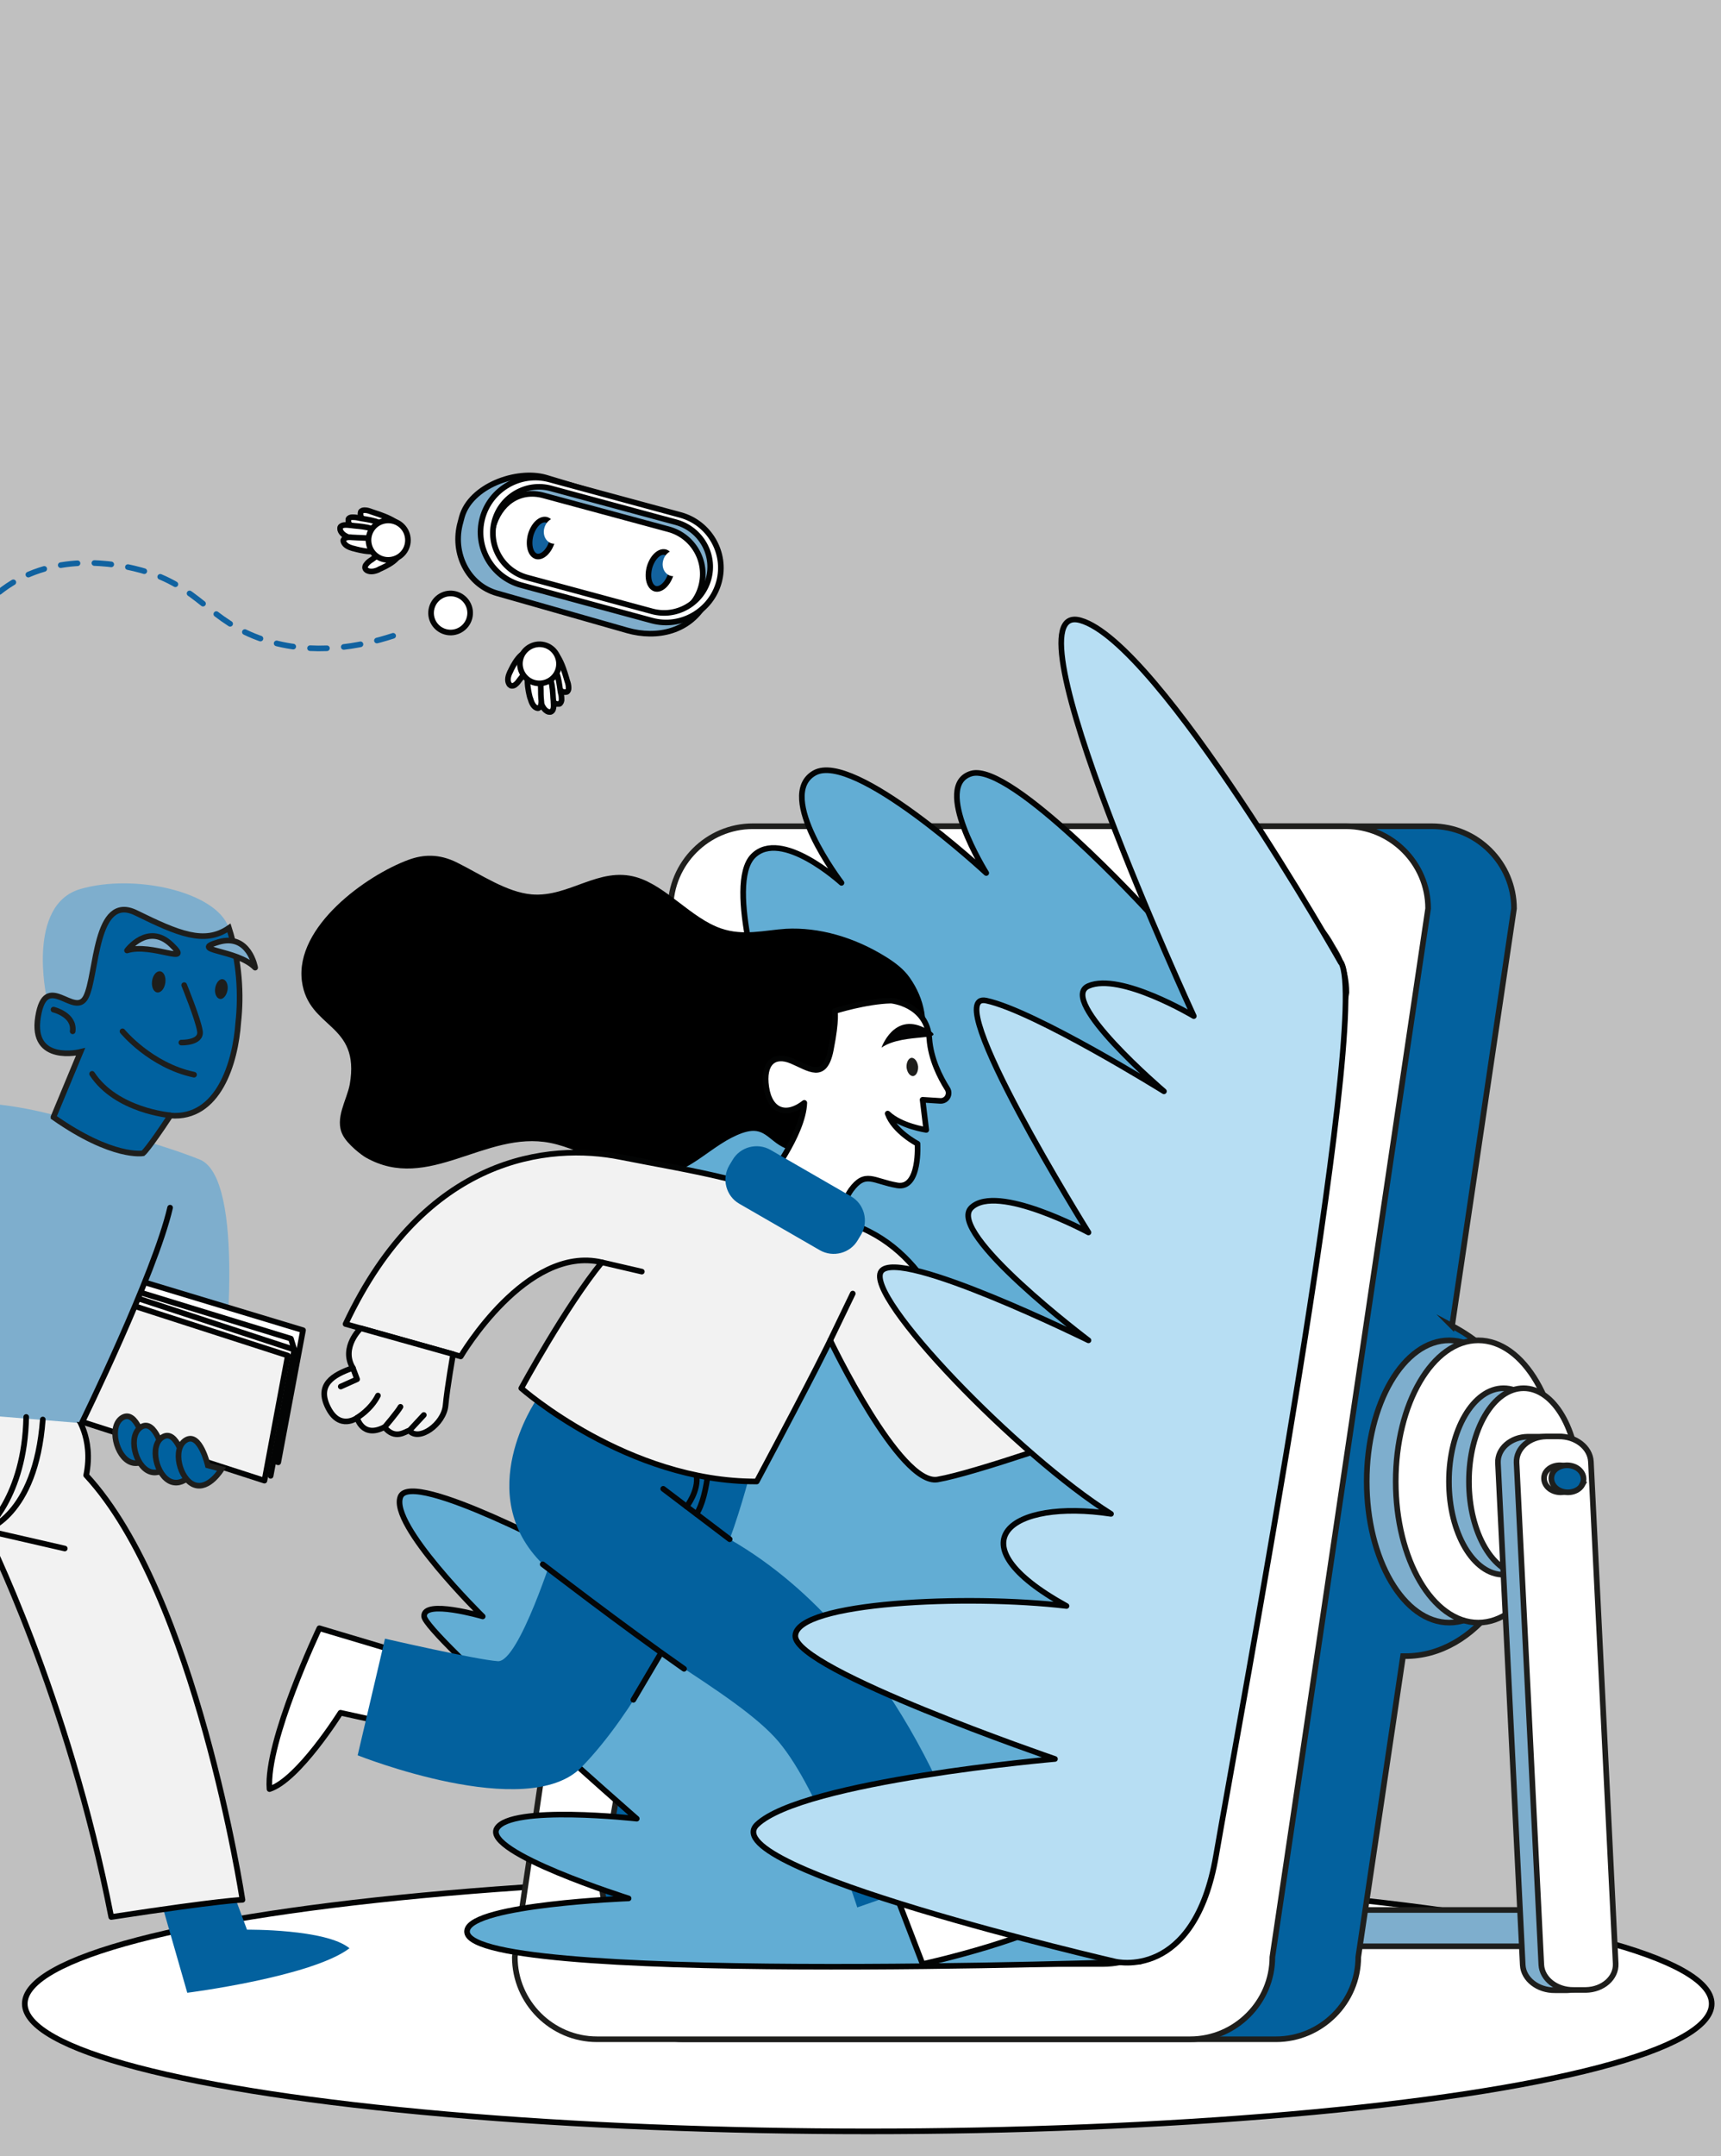
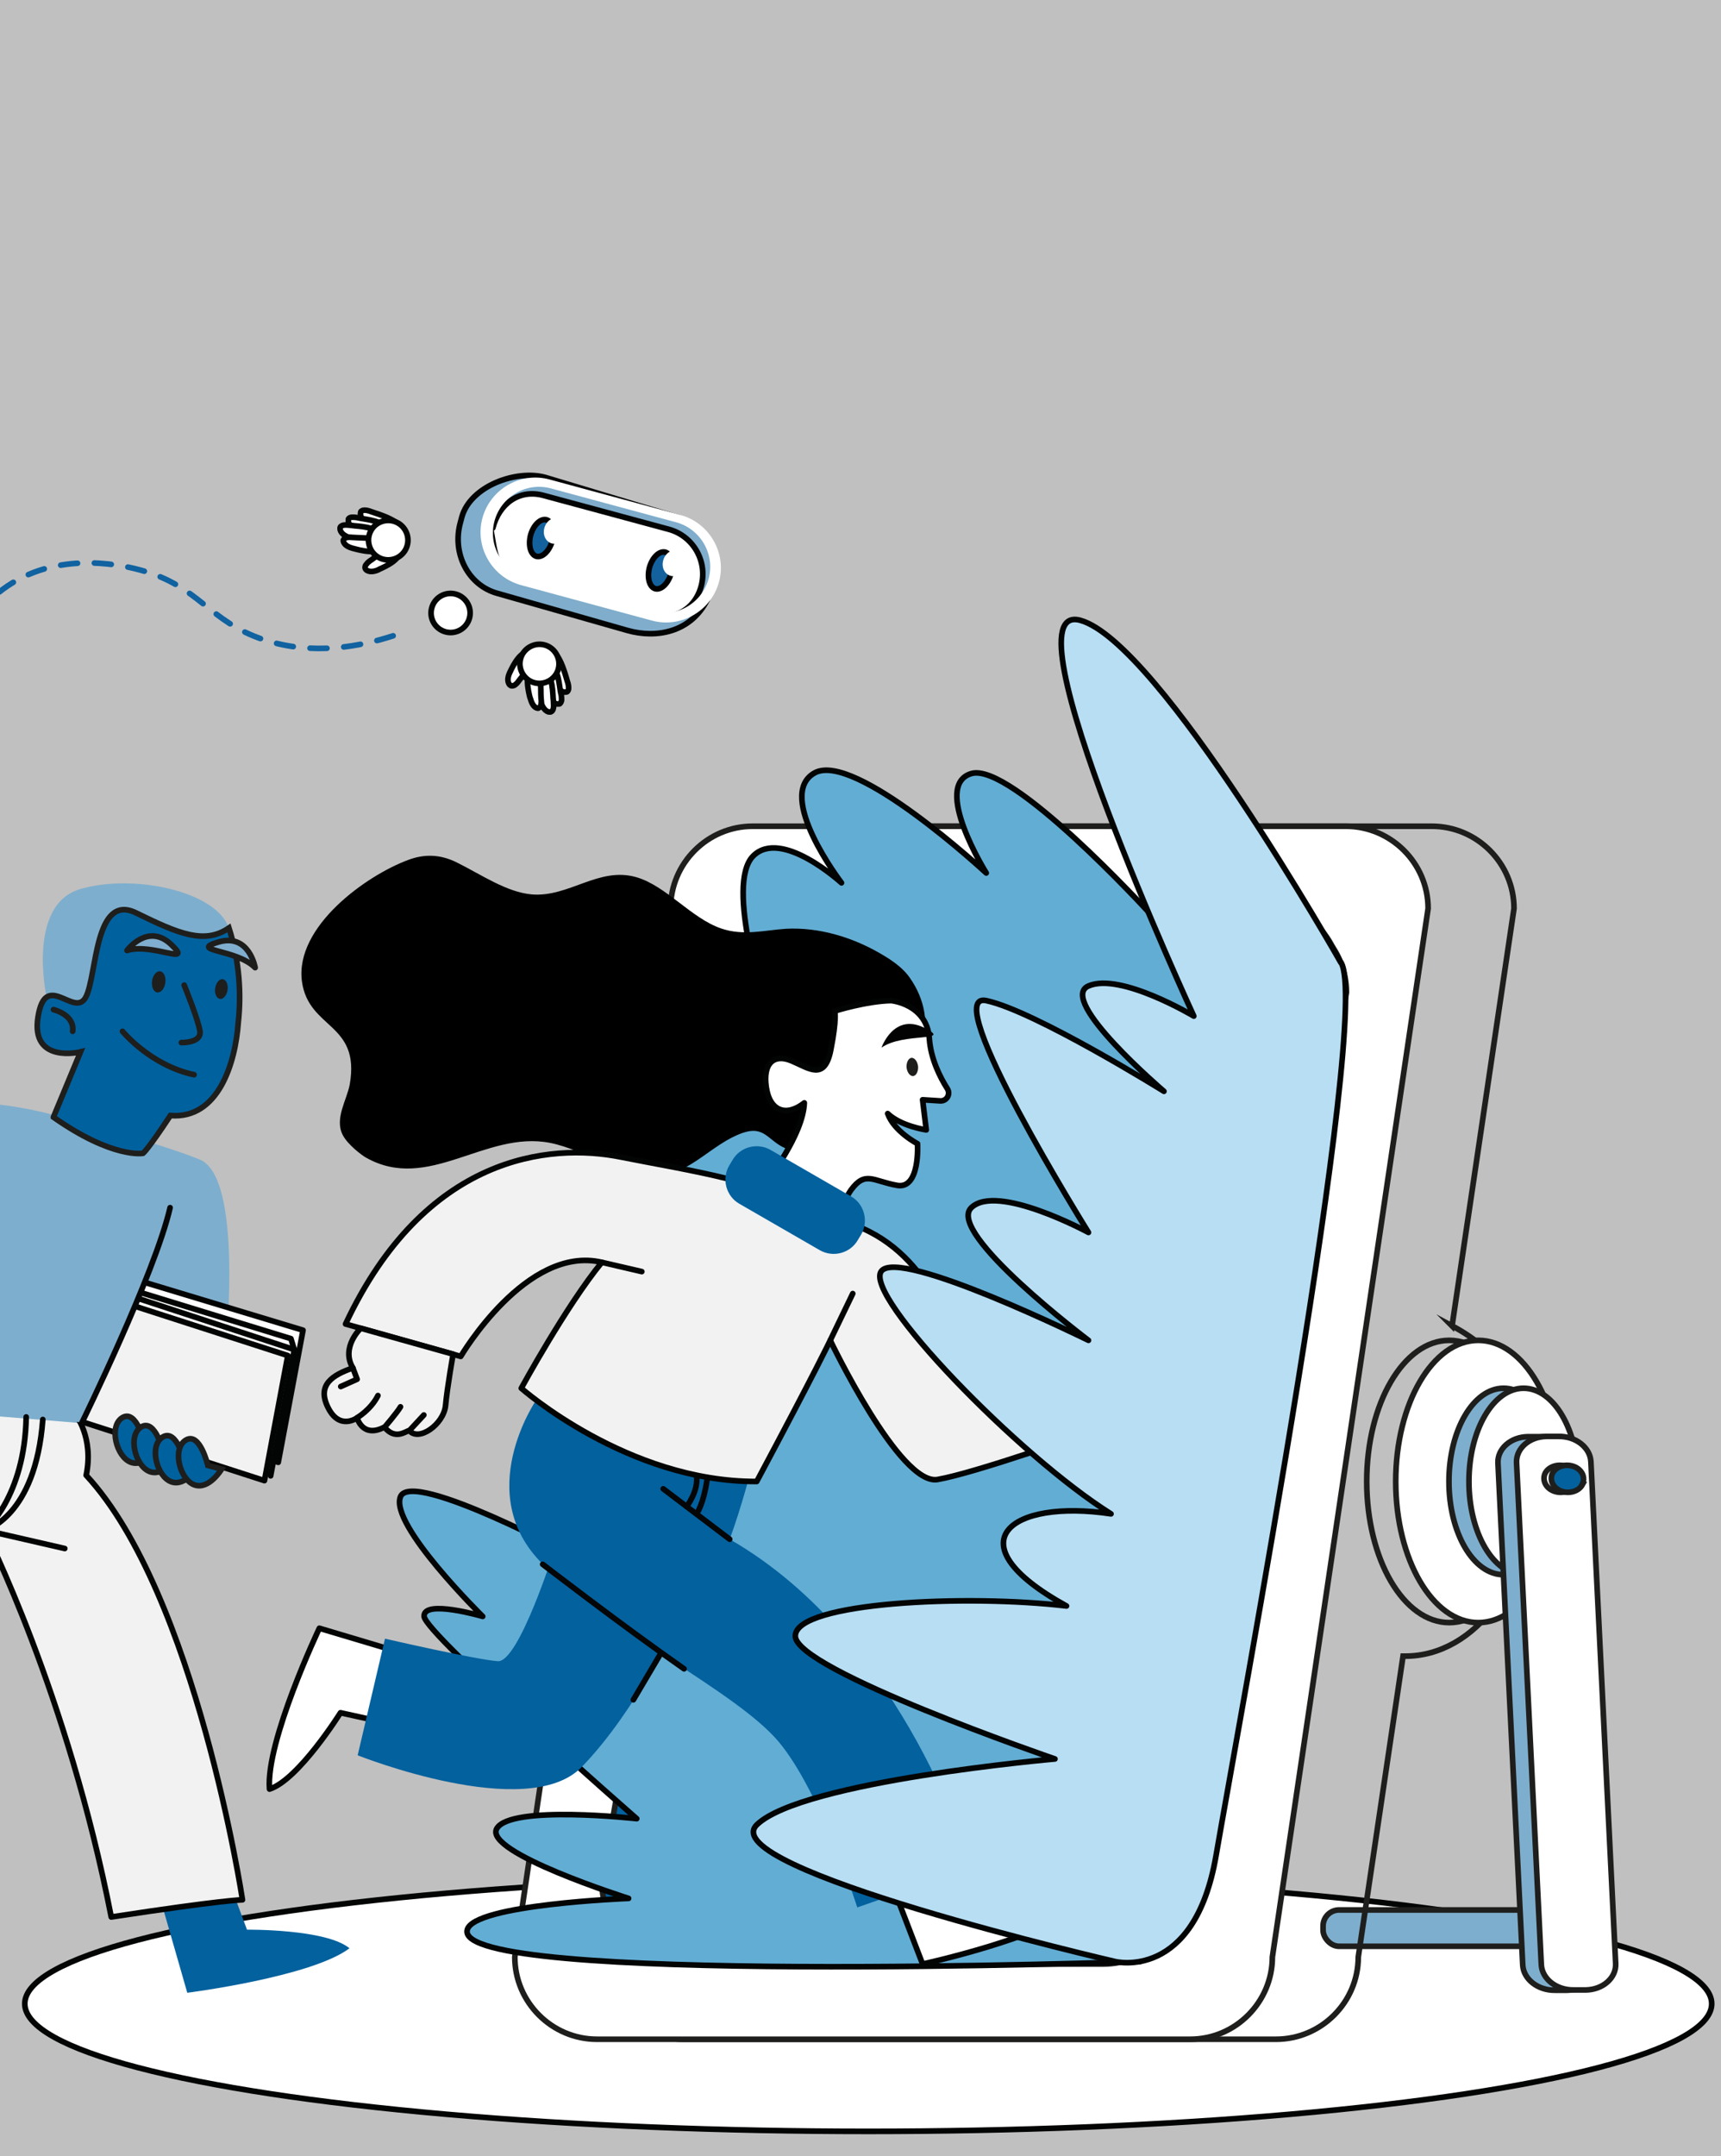
<svg xmlns="http://www.w3.org/2000/svg" id="Calque_1" version="1.1" viewBox="0 0 611.1 765.4">
  <rect x="0" y="0" width="611.1" height="765.4" fill="#808080" stroke="none" />
  <defs>
    <style>
      .st0 {
        fill: #7faece;
      }

      .st1 {
        stroke: #1062a0;
        stroke-dasharray: 6 6;
      }

      .st1, .st2, .st3, .st4, .st5, .st6, .st7, .st8 {
        fill: none;
      }

      .st1, .st2, .st3, .st5, .st6, .st7, .st8 {
        stroke-width: 2px;
      }

      .st1, .st3, .st6, .st7, .st8 {
        stroke-linecap: round;
      }

      .st1, .st6, .st7, .st8 {
        stroke-linejoin: round;
      }

      .st2 {
        stroke: #1e1f1d;
      }

      .st2, .st3, .st5 {
        stroke-miterlimit: 10;
      }

      .st3 {
        stroke: #1e1e1c;
      }

      .st9 {
        fill: #fff;
      }

      .st10 {
        fill: #7eaecd;
      }

      .st11 {
        fill: #030304;
      }

      .st5 {
        stroke: #010101;
      }

      .st12 {
        fill: #03619e;
      }

      .st6 {
        stroke: #050607;
      }

      .st13 {
        clip-path: url(#clippath-1);
      }

      .st14 {
        fill: #f2f2f2;
      }

      .st15 {
        fill: #1e1e1c;
      }

      .st16 {
        fill: #00619f;
      }

      .st7 {
        stroke: #1d1d1b;
      }

      .st17 {
        fill: #b7def3;
      }

      .st18 {
        fill: #62add4;
      }

      .st19 {
        fill: #7fadcb;
      }

      .st20 {
        fill: #13629e;
      }

      .st21 {
        clip-path: url(#clippath-2);
      }

      .st22 {
        clip-path: url(#clippath);
      }

      .st8 {
        stroke: #030404;
      }

      .st23 {
        opacity: .5;
      }
    </style>
    <clipPath id="clippath">
      <rect class="st4" width="611.1" height="770.7" />
    </clipPath>
    <clipPath id="clippath-1">
      <rect class="st4" y="0" width="611.1" height="770.7" />
    </clipPath>
    <clipPath id="clippath-2">
      <rect class="st4" x="-19.9" y="-21.3" width="655.8" height="817.8" />
    </clipPath>
  </defs>
  <g class="st22">
    <g class="st13">
      <g class="st23">
        <g class="st21">
          <rect class="st9" x="-19.9" y="-21.3" width="655.8" height="817.8" />
        </g>
      </g>
      <path class="st9" d="M130.7,185.8c-1.3-.7-2.6-1.7-2.7-3.2,0-.3,0-.6.1-.9.3-.5.9-.6,1.4-.6.9,0,1.7.3,2.5.6,2.1.7,11.5,3.5,10.3,6.8-1.2,3.6-9.7-1.5-11.6-2.7" />
      <path class="st8" d="M130.7,185.8c-1.3-.7-2.6-1.7-2.7-3.2,0-.3,0-.6.1-.9.3-.5.9-.6,1.4-.6.9,0,1.7.3,2.5.6,2.1.7,11.5,3.5,10.3,6.8-1.2,3.6-9.7-1.5-11.6-2.7Z" />
      <path class="st9" d="M607.8,711.3c0,25-134.1,45.3-299.5,45.3S8.8,736.3,8.8,711.3s134.1-45.3,299.5-45.3,299.5,20.3,299.5,45.3" />
      <ellipse class="st8" cx="308.3" cy="711.3" rx="299.5" ry="45.3" />
      <path class="st10" d="M554.6,690.8h-79.1c-3.2,0-5.7-2.6-5.7-5.7v-1.4c0-3.2,2.6-5.7,5.7-5.7h79.1c3.2,0,5.7,2.6,5.7,5.7v1.4c0,3.2-2.6,5.7-5.7,5.7" />
      <rect class="st3" x="469.8" y="678" width="90.6" height="12.9" rx="5.7" ry="5.7" />
-       <path class="st12" d="M515.6,470.7l22-148.2c0-16-13.1-29.2-29.2-29.2h-210.6c-16,0-29.2,13.1-29.2,29.2l-55.3,372.2c0,16,13.1,29.2,29.2,29.2h210.6c16,0,29.2-13.1,29.2-29.2l15.9-106.8c.3,0,.6,0,.8,0,24.9,0,45-27.2,45-60.8s-11.8-47.6-28.5-56.5" />
      <path class="st2" d="M515.6,470.7l22-148.2c0-16-13.1-29.2-29.2-29.2h-210.6c-16,0-29.2,13.1-29.2,29.2l-55.3,372.2c0,16,13.1,29.2,29.2,29.2h210.6c16,0,29.2-13.1,29.2-29.2l15.9-106.8c.3,0,.6,0,.8,0,24.9,0,45-27.2,45-60.8s-11.8-47.6-28.5-56.5Z" />
      <path class="st9" d="M142.2,586.6l-28.8-8.6s-19.1,40.2-17.7,57.1c10.3-3.3,25.2-27.1,25.2-27.1l15.4,3.4,5.9-24.7Z" />
      <path class="st8" d="M142.2,586.6l-28.8-8.6s-19.1,40.2-17.7,57.1c10.3-3.3,25.2-27.1,25.2-27.1l15.4,3.4,5.9-24.7Z" />
      <path class="st12" d="M58.2,678.5l8.3,28.9s44.1-5.6,57.6-15.8c-8.3-6.9-36.4-6.6-36.4-6.6l-5.5-14.8-24,8.4Z" />
      <path class="st19" d="M240.2,183.5l-46.5-14c-10.3-2.9-26.6,3-29.7,14l-.5,1.9c-3.1,11,2.7,22.3,13,25.2l46.3,13.2c10.3,2.9,22.4.7,28.3-10.8l1.9-5.8c3.1-11-2.4-20.7-12.7-23.7" />
      <path class="st8" d="M240.2,183.5l-46.5-14c-10.3-2.9-26.6,3-29.7,14l-.5,1.9c-3.1,11,2.7,22.3,13,25.2l46.3,13.2c10.3,2.9,22.4.7,28.3-10.8l1.9-5.8c3.1-11-2.4-20.7-12.7-23.7Z" />
      <path class="st9" d="M237.5,187.9l-44.4-12c-8.7-2.4-15.8,2.8-18.1,11.5h-.8c1.5,7.8,1.5,15.9,10.2,18.2l45.6,12.7c8.7,2.4,16.7-1.6,19-10.3s-2.8-17.7-11.5-20.1" />
      <path class="st8" d="M237.5,187.9l-44.4-12c-8.7-2.4-15.8,2.8-18.1,11.5h-.8c1.5,7.8,1.5,15.9,10.2,18.2l45.6,12.7c8.7,2.4,16.7-1.6,19-10.3s-2.8-17.7-11.5-20.1Z" />
      <path class="st9" d="M166.7,219.4c-1,3.7-4.8,5.9-8.5,4.9-3.7-1-5.9-4.8-4.9-8.5,1-3.7,4.8-5.9,8.5-4.9,3.7,1,5.9,4.8,4.9,8.5" />
      <path class="st8" d="M166.7,219.4c-1,3.7-4.8,5.9-8.5,4.9-3.7-1-5.9-4.8-4.9-8.5,1-3.7,4.8-5.9,8.5-4.9,3.7,1,5.9,4.8,4.9,8.5Z" />
      <path class="st20" d="M196.1,192c-1,3.6-3.5,6-5.6,5.5-2.1-.6-3-3.9-2.1-7.5,1-3.6,3.5-6,5.6-5.5,2.1.6,3,3.9,2.1,7.5" />
      <path class="st5" d="M196.1,192c-1,3.6-3.5,6-5.6,5.5-2.1-.6-3-3.9-2.1-7.5,1-3.6,3.5-6,5.6-5.5,2.1.6,3,3.9,2.1,7.5Z" />
      <path class="st9" d="M200.9,189.5c-.7,2.5-2.9,4-5,3.4-2.1-.6-3.3-3-2.6-5.5.7-2.5,2.9-4,5-3.4,2.1.6,3.3,3,2.6,5.5" />
      <path class="st20" d="M238.3,203.5c-1,3.6-3.5,6-5.6,5.5-2.1-.6-3-3.9-2.1-7.5,1-3.6,3.5-6,5.6-5.5,2.1.6,3,3.9,2.1,7.5" />
      <path class="st5" d="M238.3,203.5c-1,3.6-3.5,6-5.6,5.5-2.1-.6-3-3.9-2.1-7.5,1-3.6,3.5-6,5.6-5.5,2.1.6,3,3.9,2.1,7.5Z" />
      <path class="st9" d="M243.1,201c-.7,2.5-2.9,4-5,3.4-2.1-.6-3.3-3-2.6-5.5.7-2.5,2.9-4,5-3.4,2.1.6,3.3,3,2.6,5.5" />
      <path class="st9" d="M241.6,182.8l-46.5-12.6c-10.3-2.8-21,3.4-23.8,13.7-2.8,10.3,3.4,21,13.7,23.8l46.5,12.6c10.3,2.8,21-3.4,23.8-13.7,2.8-10.3-3.4-21-13.7-23.8M251.6,205.5c-2.4,8.7-11.4,13.9-20.1,11.5l-44.4-12c-8.7-2.4-13.9-11.4-11.5-20.1,2.4-8.7,11.4-13.9,20.1-11.5l44.4,12c8.7,2.4,13.9,11.4,11.5,20.1" />
-       <path class="st8" d="M241.6,182.8l-46.5-12.6c-10.3-2.8-21,3.4-23.8,13.7-2.8,10.3,3.4,21,13.7,23.8l46.5,12.6c10.3,2.8,21-3.4,23.8-13.7,2.8-10.3-3.4-21-13.7-23.8ZM251.6,205.5c-2.4,8.7-11.4,13.9-20.1,11.5l-44.4-12c-8.7-2.4-13.9-11.4-11.5-20.1,2.4-8.7,11.4-13.9,20.1-11.5l44.4,12c8.7,2.4,13.9,11.4,11.5,20.1Z" />
      <path class="st9" d="M134.5,202.2c-1.3.6-2.9,1-4.2.3-.3-.2-.5-.4-.6-.7-.2-.5,0-1.1.4-1.5.5-.7,1.2-1.2,2-1.7,1.8-1.2,7.3-6.6,9.3-3.7,2.1,3.2-4.7,6.3-6.8,7.2" />
      <path class="st8" d="M134.5,202.2c-1.3.6-2.9,1-4.2.3-.3-.2-.5-.4-.6-.7-.2-.5,0-1.1.4-1.5.5-.7,1.2-1.2,2-1.7,1.8-1.2,7.3-6.6,9.3-3.7,2.1,3.2-4.7,6.3-6.8,7.2Z" />
      <path class="st9" d="M126.7,188.1c-1.3-.6-2.7-1.5-3-2.9,0-.3,0-.6,0-.9.2-.5.8-.7,1.4-.7.9,0,1.7.1,2.5.3,2.1.5,9.8,1,8.9,4.4-.9,3.7-7.9.7-9.9-.2" />
      <path class="st8" d="M126.7,188.1c-1.3-.6-2.7-1.5-3-2.9,0-.3,0-.6,0-.9.2-.5.8-.7,1.4-.7.9,0,1.7.1,2.5.3,2.1.5,9.8,1,8.9,4.4-.9,3.7-7.9.7-9.9-.2Z" />
      <path class="st9" d="M124,190.8c-1.4-.5-2.8-1.3-3.2-2.7,0-.3-.1-.6,0-.9.2-.5.8-.7,1.3-.8.8-.1,1.7,0,2.6.1,2.2.4,9.8.3,9.3,3.7-.6,3.8-7.8,1.3-9.9.5" />
      <path class="st8" d="M124,190.8c-1.4-.5-2.8-1.3-3.2-2.7,0-.3-.1-.6,0-.9.2-.5.8-.7,1.3-.8.8-.1,1.7,0,2.6.1,2.2.4,9.8.3,9.3,3.7-.6,3.8-7.8,1.3-9.9.5Z" />
-       <path class="st10" d="M543.9,525.9c0,27.7-13.1,50.1-29.3,50.1s-29.3-22.4-29.3-50.1,13.1-50.1,29.3-50.1,29.3,22.4,29.3,50.1" />
      <ellipse class="st3" cx="514.6" cy="525.9" rx="29.3" ry="50.1" />
      <path class="st9" d="M554.2,525.9c0,27.7-13.1,50.1-29.3,50.1s-29.3-22.4-29.3-50.1,13.1-50.1,29.3-50.1,29.3,22.4,29.3,50.1" />
      <ellipse class="st3" cx="524.9" cy="525.9" rx="29.3" ry="50.1" />
      <path class="st10" d="M553.3,525.9c0,18.3-8.7,33.1-19.4,33.1s-19.4-14.8-19.4-33.1,8.7-33.1,19.4-33.1,19.4,14.8,19.4,33.1" />
      <ellipse class="st3" cx="533.9" cy="525.9" rx="19.4" ry="33.1" />
      <path class="st9" d="M560.3,525.9c0,18.3-8.7,33.1-19.4,33.1s-19.4-14.8-19.4-33.1,8.7-33.1,19.4-33.1,19.4,14.8,19.4,33.1" />
      <ellipse class="st3" cx="541" cy="525.9" rx="19.4" ry="33.1" />
      <path class="st10" d="M556.5,706.5h-4.3c-6.1.1-11.2-3.9-11.5-8.9l-8.8-178.3c-.2-5,4.5-9.2,10.6-9.3h4.3c6.1-.1,11.2,3.9,11.5,8.9l8.8,178.3c.2,5-4.5,9.2-10.6,9.3" />
      <path class="st3" d="M556.5,706.5h-4.3c-6.1.1-11.2-3.9-11.5-8.9l-8.8-178.3c-.2-5,4.5-9.2,10.6-9.3h4.3c6.1-.1,11.2,3.9,11.5,8.9l8.8,178.3c.2,5-4.5,9.2-10.6,9.3Z" />
      <path class="st9" d="M563.1,706.4h-4.3c-6.1.1-11.2-3.9-11.5-8.9l-8.8-178.3c-.2-5,4.5-9.2,10.6-9.3h4.3c6.1-.1,11.2,3.9,11.5,8.9l8.8,178.3c.2,5-4.5,9.2-10.6,9.3" />
      <path class="st3" d="M563.1,706.4h-4.3c-6.1.1-11.2-3.9-11.5-8.9l-8.8-178.3c-.2-5,4.5-9.2,10.6-9.3h4.3c6.1-.1,11.2,3.9,11.5,8.9l8.8,178.3c.2,5-4.5,9.2-10.6,9.3Z" />
      <path class="st9" d="M559.3,527c-1.3,2.4-4.7,3.4-7.6,2.3-2.9-1.1-4.2-4-3-6.4,1.3-2.4,4.7-3.4,7.6-2.3,2.9,1.1,4.2,4,2.9,6.4" />
      <path class="st3" d="M559.3,527c-1.3,2.4-4.7,3.4-7.6,2.3-2.9-1.1-4.2-4-3-6.4,1.3-2.4,4.7-3.4,7.6-2.3,2.9,1.1,4.2,4,2.9,6.4Z" />
      <path class="st12" d="M561.9,527c-1.3,2.4-4.7,3.4-7.6,2.3-2.9-1.1-4.2-4-3-6.4,1.3-2.4,4.7-3.4,7.6-2.3,2.9,1.1,4.2,4,2.9,6.4" />
      <path class="st2" d="M561.9,527c-1.3,2.4-4.7,3.4-7.6,2.3-2.9-1.1-4.2-4-3-6.4,1.3-2.4,4.7-3.4,7.6-2.3,2.9,1.1,4.2,4,2.9,6.4Z" />
      <path class="st9" d="M422.6,723.9h-210.6c-16,0-29.2-13.1-29.2-29.2l55.3-372.2c0-16,13.1-29.2,29.2-29.2h210.6c16,0,29.2,13.1,29.2,29.2l-55.3,372.2c0,16-13.1,29.2-29.2,29.2" />
      <path class="st3" d="M422.6,723.9h-210.6c-16,0-29.2-13.1-29.2-29.2l55.3-372.2c0-16,13.1-29.2,29.2-29.2h210.6c16,0,29.2,13.1,29.2,29.2l-55.3,372.2c0,16-13.1,29.2-29.2,29.2Z" />
      <path class="st12" d="M391.7,697.2h-148.8c-16,0-29.2-13.1-29.2-29.2l55.3-318.9c0-16,13.1-29.2,29.2-29.2h148.8c16,0,29.2,13.1,29.2,29.2l-55.3,318.9c0,16-13.1,29.2-29.2,29.2" />
      <path class="st2" d="M391.7,697.2h-148.8c-16,0-29.2-13.1-29.2-29.2l55.3-318.9c0-16,13.1-29.2,29.2-29.2h148.8c16,0,29.2,13.1,29.2,29.2l-55.3,318.9c0,16-13.1,29.2-29.2,29.2Z" />
      <path class="st9" d="M395.8,696.3h-145.1c-15.6,0-28.4-13-28.4-28.8l53.9-315.2c0-15.9,12.8-28.8,28.4-28.8h145.1c15.6,0,28.4,13,28.4,28.8l-53.9,315.2c0,15.9-12.8,28.8-28.4,28.8" />
      <path class="st3" d="M395.8,696.3h-145.1c-15.6,0-28.4-13-28.4-28.8l53.9-315.2c0-15.9,12.8-28.8,28.4-28.8h145.1c15.6,0,28.4,13,28.4,28.8l-53.9,315.2c0,15.9-12.8,28.8-28.4,28.8Z" />
      <path class="st18" d="M407.6,323.5s-48.6-53.1-62.7-48.9c-14.1,4.2,5.3,35.3,5.3,35.3,0,0-46.9-43.5-61-35.5-14.1,8,9.6,39,9.6,39,0,0-21.4-19.6-31.4-9.5-10,10.2,4.5,53.9,4.5,53.9l-49.6,20.9,25.1,69.4-33.7,98.3-8.5,6.8s-59-31.8-63-21.9c-4,9.9,29.2,42.5,29.2,42.5,0,0-21.2-6.2-20.8,0,.4,6.2,75.5,71.8,75.5,71.8,0,0-44.8-5-49.7,3.5-4.9,8.5,46.8,24.8,46.8,24.8,0,0-55.2,2.1-57.3,11.2-4.7,19.8,239,11.2,239,11.2,0,0,50.3-343.7,48.2-341.1-2.1,2.6-45.3-31.7-45.3-31.7" />
      <path class="st8" d="M407.6,323.5s-48.6-53.1-62.7-48.9c-14.1,4.2,5.3,35.3,5.3,35.3,0,0-46.9-43.5-61-35.5-14.1,8,9.6,39,9.6,39,0,0-21.4-19.6-31.4-9.5-10,10.2,4.5,53.9,4.5,53.9l-49.6,20.9,25.1,69.4-33.7,98.3-8.5,6.8s-59-31.8-63-21.9c-4,9.9,29.2,42.5,29.2,42.5,0,0-21.2-6.2-20.8,0,.4,6.2,75.5,71.8,75.5,71.8,0,0-44.8-5-49.7,3.5-4.9,8.5,46.8,24.8,46.8,24.8,0,0-55.2,2.1-57.3,11.2-4.7,19.8,239,11.2,239,11.2,0,0,50.3-343.7,48.2-341.1-2.1,2.6-45.3-31.7-45.3-31.7Z" />
      <path class="st12" d="M197,549.7s-12.7,40.4-20.2,40c-7.5-.5-40.1-8-40.1-8l-9.7,41.4s60.2,24,79.5,4.2c19.3-19.8,33.9-51.3,33.9-51.3l-43.3-26.3Z" />
      <line class="st6" x1="235" y1="586.3" x2="224.9" y2="603.4" />
      <path class="st9" d="M316.8,669.1l10.8,28.1s43.5-9.5,56-20.8c-8.9-6.1-36.8-3.4-36.8-3.4l-6.8-14.3-23.2,10.4Z" />
      <path class="st8" d="M316.8,669.1l10.8,28.1s43.5-9.5,56-20.8c-8.9-6.1-36.8-3.4-36.8-3.4l-6.8-14.3-23.2,10.4Z" />
      <path class="st12" d="M190.4,497s-23,33.4,2.4,58.3c25.4,24.9,68.7,45.2,83.7,63,15,17.9,27.9,58.8,27.9,58.8l40.5-14.1s-22.8-80.4-85.8-116.6c4.2-11.3,8-26.1,8-26.1l-76.7-23.2Z" />
      <path class="st6" d="M192.7,555.3s28.4,21.9,50.2,37.1" />
      <line class="st6" x1="235.5" y1="528.5" x2="259.1" y2="546.4" />
      <path class="st6" d="M247.3,537.4s2.4-2.9,3.8-12.3" />
      <path class="st6" d="M243.8,534.8s4.4-5.6,3.5-11.1" />
      <path class="st1" d="M139.6,225.7c-11.4,3.7-28.3,7.2-45.9,1.4-19.7-6.5-22.8-19-43.7-24.7-4.2-1.1-27.7-7.6-47.3,5.6-17.4,11.7-21.3,32.1-22.6,38.8-4.6,23.9,7,29.5,4.2,55-.9,7.9-3.9,36-25.4,49.4-15.5,9.7-35.8,8.7-49.4,3.5" />
      <path class="st9" d="M125.4,194.7c-1.4-.4-2.9-1-3.4-2.3-.1-.3-.2-.6,0-.8.2-.5.7-.7,1.2-.8.8-.2,1.7,0,2.6,0,2.2.2,9.8-.2,9.5,3-.4,3.4-7.7,1.5-9.8.9" />
      <path class="st8" d="M125.4,194.7c-1.4-.4-2.9-1-3.4-2.3-.1-.3-.2-.6,0-.8.2-.5.7-.7,1.2-.8.8-.2,1.7,0,2.6,0,2.2.2,9.8-.2,9.5,3-.4,3.4-7.7,1.5-9.8.9Z" />
      <path class="st9" d="M131,193.2c-.8-3.8,1.6-7.5,5.4-8.3,3.8-.8,7.5,1.6,8.3,5.4.8,3.8-1.6,7.5-5.4,8.3-3.8.8-7.5-1.6-8.3-5.4" />
      <path class="st8" d="M131,193.2c-.8-3.8,1.6-7.5,5.4-8.3,3.8-.8,7.5,1.6,8.3,5.4.8,3.8-1.6,7.5-5.4,8.3-3.8.8-7.5-1.6-8.3-5.4Z" />
      <path class="st9" d="M197.3,242.9c.7,1.3,1.7,2.6,3.1,2.8.3,0,.6,0,.9-.1.5-.3.6-.9.6-1.4,0-.9-.2-1.7-.5-2.5-.6-2.1-3.1-11.6-6.5-10.5-3.6,1.1,1.2,9.7,2.3,11.7" />
      <path class="st8" d="M197.3,242.9c.7,1.3,1.7,2.6,3.1,2.8.3,0,.6,0,.9-.1.5-.3.6-.9.6-1.4,0-.9-.2-1.7-.5-2.5-.6-2.1-3.1-11.6-6.5-10.5-3.6,1.1,1.2,9.7,2.3,11.7Z" />
      <path class="st9" d="M181.1,238.5c-.6,1.3-1.1,2.9-.4,4.2.1.3.4.5.7.7.5.2,1.1,0,1.5-.3.7-.5,1.2-1.2,1.7-1.9,1.3-1.8,6.8-7.1,3.9-9.2-3.1-2.2-6.5,4.5-7.4,6.6" />
      <path class="st8" d="M181.1,238.5c-.6,1.3-1.1,2.9-.4,4.2.1.3.4.5.7.7.5.2,1.1,0,1.5-.3.7-.5,1.2-1.2,1.7-1.9,1.3-1.8,6.8-7.1,3.9-9.2-3.1-2.2-6.5,4.5-7.4,6.6Z" />
      <path class="st9" d="M194.9,246.8c.6,1.3,1.4,2.7,2.8,3.1.3,0,.6,0,.9,0,.5-.2.7-.8.8-1.3,0-.9,0-1.7-.3-2.6-.5-2.1-.7-9.8-4.2-9.1-3.7.8-1,7.8,0,9.9" />
      <path class="st8" d="M194.9,246.8c.6,1.3,1.4,2.7,2.8,3.1.3,0,.6,0,.9,0,.5-.2.7-.8.8-1.3,0-.9,0-1.7-.3-2.6-.5-2.1-.7-9.8-4.2-9.1-3.7.8-1,7.8,0,9.9Z" />
      <path class="st9" d="M192.1,249.4c.5,1.4,1.2,2.8,2.6,3.3.3,0,.6.1.9,0,.5-.2.8-.7.9-1.3.2-.8,0-1.7,0-2.6-.3-2.2,0-9.8-3.4-9.4-3.8.5-1.6,7.7-.9,9.9" />
      <path class="st8" d="M192.1,249.4c.5,1.4,1.2,2.8,2.6,3.3.3,0,.6.1.9,0,.5-.2.8-.7.9-1.3.2-.8,0-1.7,0-2.6-.3-2.2,0-9.8-3.4-9.4-3.8.5-1.6,7.7-.9,9.9Z" />
      <path class="st9" d="M188.3,247.9c.4,1.4,1,2.9,2.2,3.4.3.1.6.2.8,0,.5-.2.7-.7.8-1.2.2-.8.1-1.7,0-2.6-.2-2.2.5-9.8-2.7-9.6-3.4.3-1.8,7.6-1.2,9.8" />
      <path class="st8" d="M188.3,247.9c.4,1.4,1,2.9,2.2,3.4.3.1.6.2.8,0,.5-.2.7-.7.8-1.2.2-.8.1-1.7,0-2.6-.2-2.2.5-9.8-2.7-9.6-3.4.3-1.8,7.6-1.2,9.8Z" />
      <path class="st9" d="M189.9,242.4c3.7.9,7.5-1.4,8.4-5.1.9-3.7-1.4-7.5-5.1-8.4-3.7-.9-7.5,1.4-8.4,5.1-.9,3.7,1.4,7.5,5.1,8.4" />
      <path class="st8" d="M189.9,242.4c3.7.9,7.5-1.4,8.4-5.1.9-3.7-1.4-7.5-5.1-8.4-3.7-.9-7.5,1.4-8.4,5.1-.9,3.7,1.4,7.5,5.1,8.4Z" />
      <path class="st14" d="M-56,499.4s-4.7,15.3,0,33c0,24.3,4.7,64.3,4.7,64.3h-36.7l5.2,38.6s62.5,14.1,71.9-26.8,5.6-65.1,5.6-65.1c0,0,29.4,58.1,44.8,137.1,39.9-6.1,46.6-6.1,46.6-6.1,0,0-16.5-108.6-55.5-150.7,2.8-13.4-3.8-21.6-3.8-21.6l-82.8-2.5Z" />
      <path class="st8" d="M-56,499.4s-4.7,15.3,0,33c0,24.3,4.7,64.3,4.7,64.3h-36.7l5.2,38.6s62.5,14.1,71.9-26.8,5.6-65.1,5.6-65.1c0,0,29.4,58.1,44.8,137.1,39.9-6.1,46.6-6.1,46.6-6.1,0,0-16.5-108.6-55.5-150.7,2.8-13.4-3.8-21.6-3.8-21.6l-82.8-2.5Z" />
      <path class="st10" d="M25.9,397.8s-25.5-8.8-48.1-5.8c-22.6,3-72.4,51.9-72.9,73.6-.5,21.6,44.2,41.1,44.2,41.1l10.3-7.2,69.6,5.7,10.8-23.6,39.7,4.3s8-67.6-8.6-74.3c-16.7-6.7-45.1-13.6-45.1-13.6" />
      <path d="M292.7,407.2c-4.9,2.5-11.5,2.6-17-1.4-1.8-1.3-3.5-3-5.4-3.8-2.3-1-4.6-.5-6.7.2-10.8,3.8-18.4,14.5-30.2,15.3-12.3.8-25.3-9.3-38.1-11.8-23-4.5-43.2,17.8-65.4,5.2-1.3-.7-6.5-4.6-8.2-8-3-5.8,1.5-12.5,2.5-18,3.8-22-14.7-19.4-17-36.6-2.5-19.4,22.9-37.6,37.9-43.1,5.2-1.9,10.8-2.2,17.2,1,8.8,4.4,17.6,10.5,26.5,11.3,13.3,1.1,23.8-10,37.2-6.1,10.6,3.1,19.5,14.6,30.1,18.2,7.9,2.7,15.4.6,23,.1,11.6-.6,24.2,2.9,35.7,10.1,3,1.9,6,4.1,8.2,7.2,5.5,7.8,6.8,16.4,4.4,24.1-.7,2.2-4.8,5.8-6.6,6.9-2.9,1.9-8.1-1.5-11.8-1.9-11-.9-5.8,9.1-6.6,16.6-.7,7.4-3.2,10.9-9.7,14.2" />
      <path class="st9" d="M316.4,355.2s12.7,1.1,13.6,13.5c.5,7.2,3.8,13.7,6.4,17.8,1.2,1.9-.2,4.4-2.5,4.3l-6.3-.4,1.3,10.7s-9-1.3-13.7-5.8c2.3,6.4,10.6,10.7,10.6,10.7,0,0,1,16.2-7.2,14.8-8.6-1.5-11.3-5.3-16.4,1.6-.7,1-1.3,2.1-1.9,3.2-4.9,9.8-27.9-6.4-27.9-6.4,0,0,12.8-16.4,13.2-27.7-6.2,4.9-12.2,3.2-13.5-5.5-1.3-8.7,2.8-12,9-9.4,6.2,2.6,11.7,7.2,13.9-3.9,2.2-11.1,1.4-13.8,1.4-13.8,0,0,11.1-3.5,20-3.7" />
      <path class="st8" d="M316.4,355.2s12.7,1.1,13.6,13.5c.5,7.2,3.8,13.7,6.4,17.8,1.2,1.9-.2,4.4-2.5,4.3l-6.3-.4,1.3,10.7s-9-1.3-13.7-5.8c2.3,6.4,10.6,10.7,10.6,10.7,0,0,1,16.2-7.2,14.8-8.6-1.5-11.3-5.3-16.4,1.6-.7,1-1.3,2.1-1.9,3.2-4.9,9.8-27.9-6.4-27.9-6.4,0,0,12.8-16.4,13.2-27.7-6.2,4.9-12.2,3.2-13.5-5.5-1.3-8.7,2.8-12,9-9.4,6.2,2.6,11.7,7.2,13.9-3.9,2.2-11.1,1.4-13.8,1.4-13.8,0,0,11.1-3.5,20-3.7Z" />
      <path class="st15" d="M326,378.6c.1,1.8-.7,3.3-1.8,3.4-1.1,0-2.1-1.3-2.3-3.1-.1-1.8.7-3.3,1.8-3.4,1.1,0,2.1,1.3,2.3,3.1" />
      <path class="st11" d="M313,371.9s4.3-12.4,15.1-7.1c10.8,5.3-7.2,1.5-15.1,7.1" />
      <path class="st14" d="M122.7,470l40.9,11.5s23.3-39.7,50.1-33.4c-12.7,15.5-28.6,44.7-28.6,44.7,0,0,37.7,33.3,83.6,33.1,21.2-39.7,26.1-50.1,26.1-50.1,0,0,24.7,51.7,38.1,49.4,13.4-2.3,53.6-16.6,53.6-16.6l-11.3-27.1s-28.9,14.3-33.2,2.4c-4.2-11.8-13.4-42.9-43.7-50.6-25.8-14.1-53-17.6-78-22.6-25.1-5-69.4-.7-97.6,59.3" />
      <path class="st8" d="M122.7,470l40.9,11.5s23.3-39.7,50.1-33.4c-12.7,15.5-28.6,44.7-28.6,44.7,0,0,37.7,33.3,83.6,33.1,21.2-39.7,26.1-50.1,26.1-50.1,0,0,24.7,51.7,38.1,49.4,13.4-2.3,53.6-16.6,53.6-16.6l-11.3-27.1s-28.9,14.3-33.2,2.4c-4.2-11.8-13.4-42.9-43.7-50.6-25.8-14.1-53-17.6-78-22.6-25.1-5-69.4-.7-97.6,59.3Z" />
      <path class="st12" d="M291.1,443.8l-28.6-16.5c-4.7-2.7-6.3-8.8-3.6-13.5l1.2-2c2.7-4.7,8.8-6.3,13.5-3.6l28.6,16.5c4.7,2.7,6.3,8.8,3.6,13.5l-1.2,2c-2.7,4.7-8.8,6.3-13.5,3.6" />
      <line class="st14" x1="302.8" y1="459.2" x2="294.8" y2="475.8" />
      <line class="st8" x1="302.8" y1="459.2" x2="294.8" y2="475.8" />
      <line class="st14" x1="213.7" y1="448.1" x2="227.9" y2="451.4" />
      <line class="st8" x1="213.7" y1="448.1" x2="227.9" y2="451.4" />
      <path class="st14" d="M128.1,471.5s-7.2,6.8-2.8,14.1c-7.2,2.5-12.9,6-8.8,14.1,4.1,8.2,10.3,3.6,10.3,3.6,0,0,1.9,7.4,9.7,3.3,3.8,4.7,7.5,1.5,8.8,1.2,3.4,4.1,12.2-2.2,12.9-8.8.6-6.6,2.7-18.3,2.7-18.3l-32.8-9.2Z" />
      <path class="st8" d="M128.1,471.5s-7.2,6.8-2.8,14.1c-7.2,2.5-12.9,6-8.8,14.1,4.1,8.2,10.3,3.6,10.3,3.6,0,0,1.9,7.4,9.7,3.3,3.8,4.7,7.5,1.5,8.8,1.2,3.4,4.1,12.2-2.2,12.9-8.8.6-6.6,2.7-18.3,2.7-18.3l-32.8-9.2Z" />
      <polyline class="st8" points="125.3 485.6 126.8 489.6 121 492.2" />
      <path class="st8" d="M126.9,503.2s4.8-2.8,7.3-7.8" />
      <path class="st8" d="M136.6,506.6s4.6-5.4,5.6-7.2" />
      <line class="st8" x1="145.4" y1="507.8" x2="150.5" y2="502.3" />
      <path class="st17" d="M476.1,341.7s-64.4-113.7-92.5-121.5c-28.1-7.8,40.3,140.5,40.3,140.5,0,0-26.1-15.6-37.4-10.7-11.3,4.9,26.8,37.4,26.8,37.4,0,0-45.8-28.5-63.1-32.2-17.3-3.7,36.3,82.3,36.3,82.3,0,0-32.5-17.6-41.6-8.8-9.2,8.8,41.6,47.1,41.6,47.1,0,0-67.4-33.2-73.6-24.5-6.2,8.7,48.6,65.4,81.6,86.1-35.5-5.4-56.8,10.1-15.8,32.7-35.2-4.2-96.1-1.4-96.3,10.6-.3,12,92.2,43.7,92.2,43.7,0,0-89.6,7.8-105.8,23.3-16.2,15.5,127.1,48.6,127.1,48.6,0,0,28.2,7.2,35.9-37.6,7.7-44.8,55.2-298.6,44.4-317" />
      <path class="st8" d="M476.1,341.7s-64.4-113.7-92.5-121.5c-28.1-7.8,40.3,140.5,40.3,140.5,0,0-26.1-15.6-37.4-10.7-11.3,4.9,26.8,37.4,26.8,37.4,0,0-45.8-28.5-63.1-32.2-17.3-3.7,36.3,82.3,36.3,82.3,0,0-32.5-17.6-41.6-8.8-9.2,8.8,41.6,47.1,41.6,47.1,0,0-67.4-33.2-73.6-24.5-6.2,8.7,48.6,65.4,81.6,86.1-35.5-5.4-56.8,10.1-15.8,32.7-35.2-4.2-96.1-1.4-96.3,10.6-.3,12,92.2,43.7,92.2,43.7,0,0-89.6,7.8-105.8,23.3-16.2,15.5,127.1,48.6,127.1,48.6,0,0,28.2,7.2,35.9-37.6,7.7-44.8,55.2-298.6,44.4-317Z" />
      <path class="st10" d="M16.5,353.8s-7.1-32.6,12-38.2c19.2-5.6,48.3.9,52.7,13.7,4.3,12.7-38.6,45.8-38.6,45.8l-26.1-21.2Z" />
      <path class="st16" d="M19,396.5l9.6-23.1s-17.8,4.4-15.1-12.4c2.7-16.9,13,.7,17-7.1,4-7.7,3-37.2,17.9-29.8,14.9,7.3,24.2,11.3,32.9,5.3,3.8,12,4.4,23.6,3.3,33.6-1,14.2-7,34.4-24.1,33-7.9,12-9.7,13.4-9.7,13.4,0,0-10.7,2-31.8-12.8" />
      <path class="st3" d="M19,396.5l9.6-23.1s-17.8,4.4-15.1-12.4c2.7-16.9,13,.7,17-7.1,4-7.7,3-37.2,17.9-29.8,14.9,7.3,24.2,11.3,32.9,5.3,3.8,12,4.4,23.6,3.3,33.6-1,14.2-7,34.4-24.1,33-7.9,12-9.7,13.4-9.7,13.4,0,0-10.7,2-31.8-12.8Z" />
-       <path class="st3" d="M60.4,395.9s-19.1-1.6-27.7-14.7" />
      <path class="st3" d="M43.5,366.1s9.9,12.1,25.4,15.4" />
      <path class="st3" d="M19,358.4s7.6,1.8,6.8,7.7" />
      <path class="st3" d="M65.4,349.7s5,12.2,5.6,16.4c.6,4.2-6.6,4-6.6,4" />
      <path class="st0" d="M90.6,343.5s-2.1-12.3-13-9.1c-10.9,3.2,6.5,2.5,13,9.1" />
      <path class="st7" d="M90.6,343.5s-2.1-12.3-13-9.1c-10.9,3.2,6.5,2.5,13,9.1Z" />
      <path class="st0" d="M45.1,337.4s7.4-10,15.7-2.1c8.2,7.8-6.9-.7-15.7,2.1" />
      <path class="st7" d="M45.1,337.4s7.4-10,15.7-2.1c8.2,7.8-6.9-.7-15.7,2.1Z" />
      <path class="st15" d="M58.7,348.9c-.3,2.1-1.6,3.6-2.9,3.4s-2.1-2-1.8-4.1c.3-2.1,1.6-3.6,2.9-3.4s2.1,2,1.8,4.1" />
      <path class="st15" d="M80.8,351.4c-.3,1.9-1.5,3.4-2.7,3.2-1.2-.2-2-1.9-1.7-3.8.3-1.9,1.5-3.4,2.7-3.2,1.2.2,2,1.9,1.7,3.8" />
      <path class="st8" d="M9.3,503c-.5,28.5-14.6,40.2-14.6,40.2,0,0,17.9-4.6,20.5-39.3" />
      <line class="st8" x1="-5.3" y1="543.2" x2="23" y2="549.7" />
      <polygon class="st9" points="107.6 472.2 98.8 519.1 29.8 495.9 41.7 452.3 107.6 472.2" />
      <polygon class="st8" points="107.6 472.2 98.8 519.1 29.8 495.9 41.7 452.3 107.6 472.2" />
      <polygon class="st14" points="102.2 481.2 93.9 525.6 28.2 504.4 36.5 460 102.2 481.2" />
      <polygon class="st8" points="102.2 481.2 93.9 525.6 28.2 504.4 36.5 460 102.2 481.2" />
      <polyline class="st8" points="96.1 523.9 104.5 479.1 38.9 457.6 39.3 461" />
      <polyline class="st8" points="40.7 456 103.3 475.2 104.5 479.1" />
      <path class="st10" d="M59.2,433.1s-22.6,62.9-30.1,71.9c-24.1-2.7-15.9-38.2-15.9-38.2l23-33.8h23.1Z" />
      <path class="st6" d="M29.1,505s25.9-52.9,31.3-76.3" />
      <path class="st16" d="M56.2,513.5s-4.5,7.5-9.7,5.6c-5.2-1.9-8-12.9-3-15.9,5-2.9,7.8,9,7.8,9l4.9,1.3Z" />
      <path class="st3" d="M56.2,513.5s-4.5,7.5-9.7,5.6c-5.2-1.9-8-12.9-3-15.9,5-2.9,7.8,9,7.8,9l4.9,1.3Z" />
      <path class="st16" d="M62.9,516.8s-4.5,7.5-9.7,5.6c-5.2-1.9-8-12.9-3-15.9,5-2.9,7.8,9,7.8,9l4.9,1.3Z" />
      <path class="st3" d="M62.9,516.8s-4.5,7.5-9.7,5.6c-5.2-1.9-8-12.9-3-15.9,5-2.9,7.8,9,7.8,9l4.9,1.3Z" />
      <path class="st16" d="M70.5,520.4s-4.5,7.5-9.7,5.6c-5.2-1.9-8-12.9-3-15.9,5-3,7.8,9,7.8,9l4.9,1.3Z" />
      <path class="st3" d="M70.5,520.4s-4.5,7.5-9.7,5.6c-5.2-1.9-8-12.9-3-15.9,5-3,7.8,9,7.8,9l4.9,1.3Z" />
      <path class="st16" d="M78.7,521.5s-4.5,7.5-9.7,5.6c-5.2-1.9-8-12.9-3-15.9,5-3,7.8,9,7.8,9l4.9,1.3Z" />
      <path class="st3" d="M78.7,521.5s-4.5,7.5-9.7,5.6c-5.2-1.9-8-12.9-3-15.9,5-3,7.8,9,7.8,9l4.9,1.3Z" />
    </g>
  </g>
</svg>